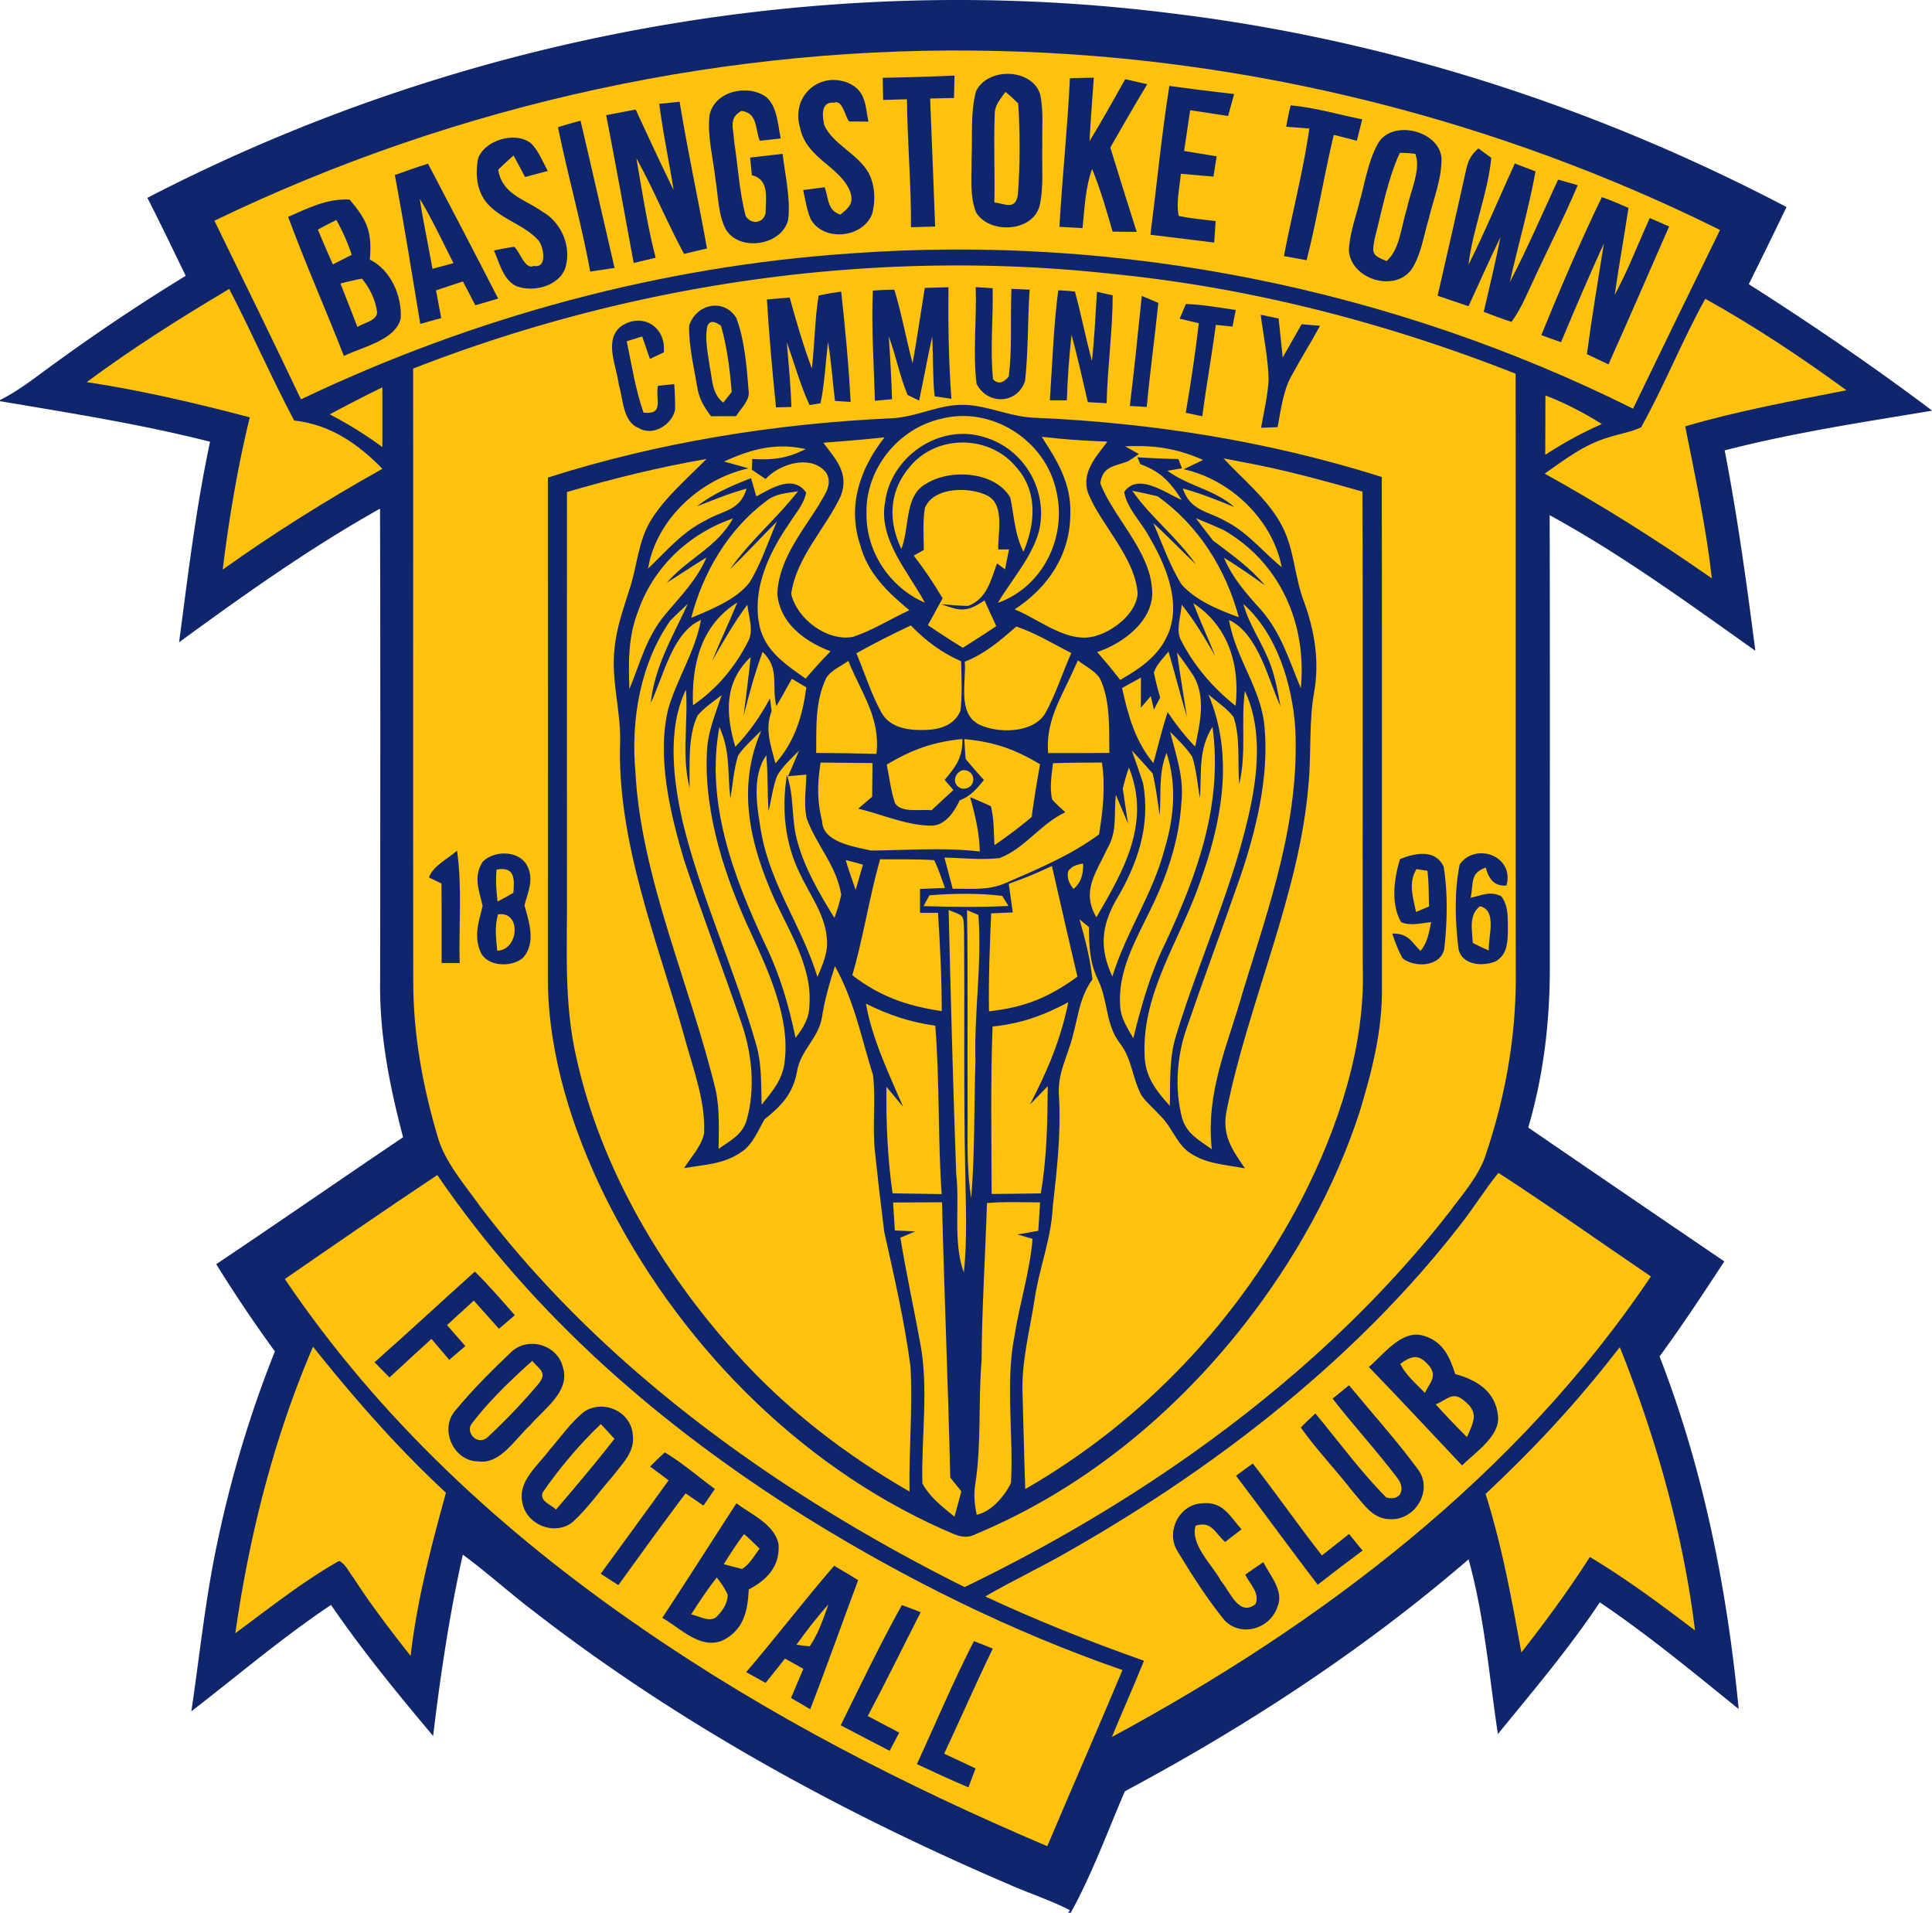
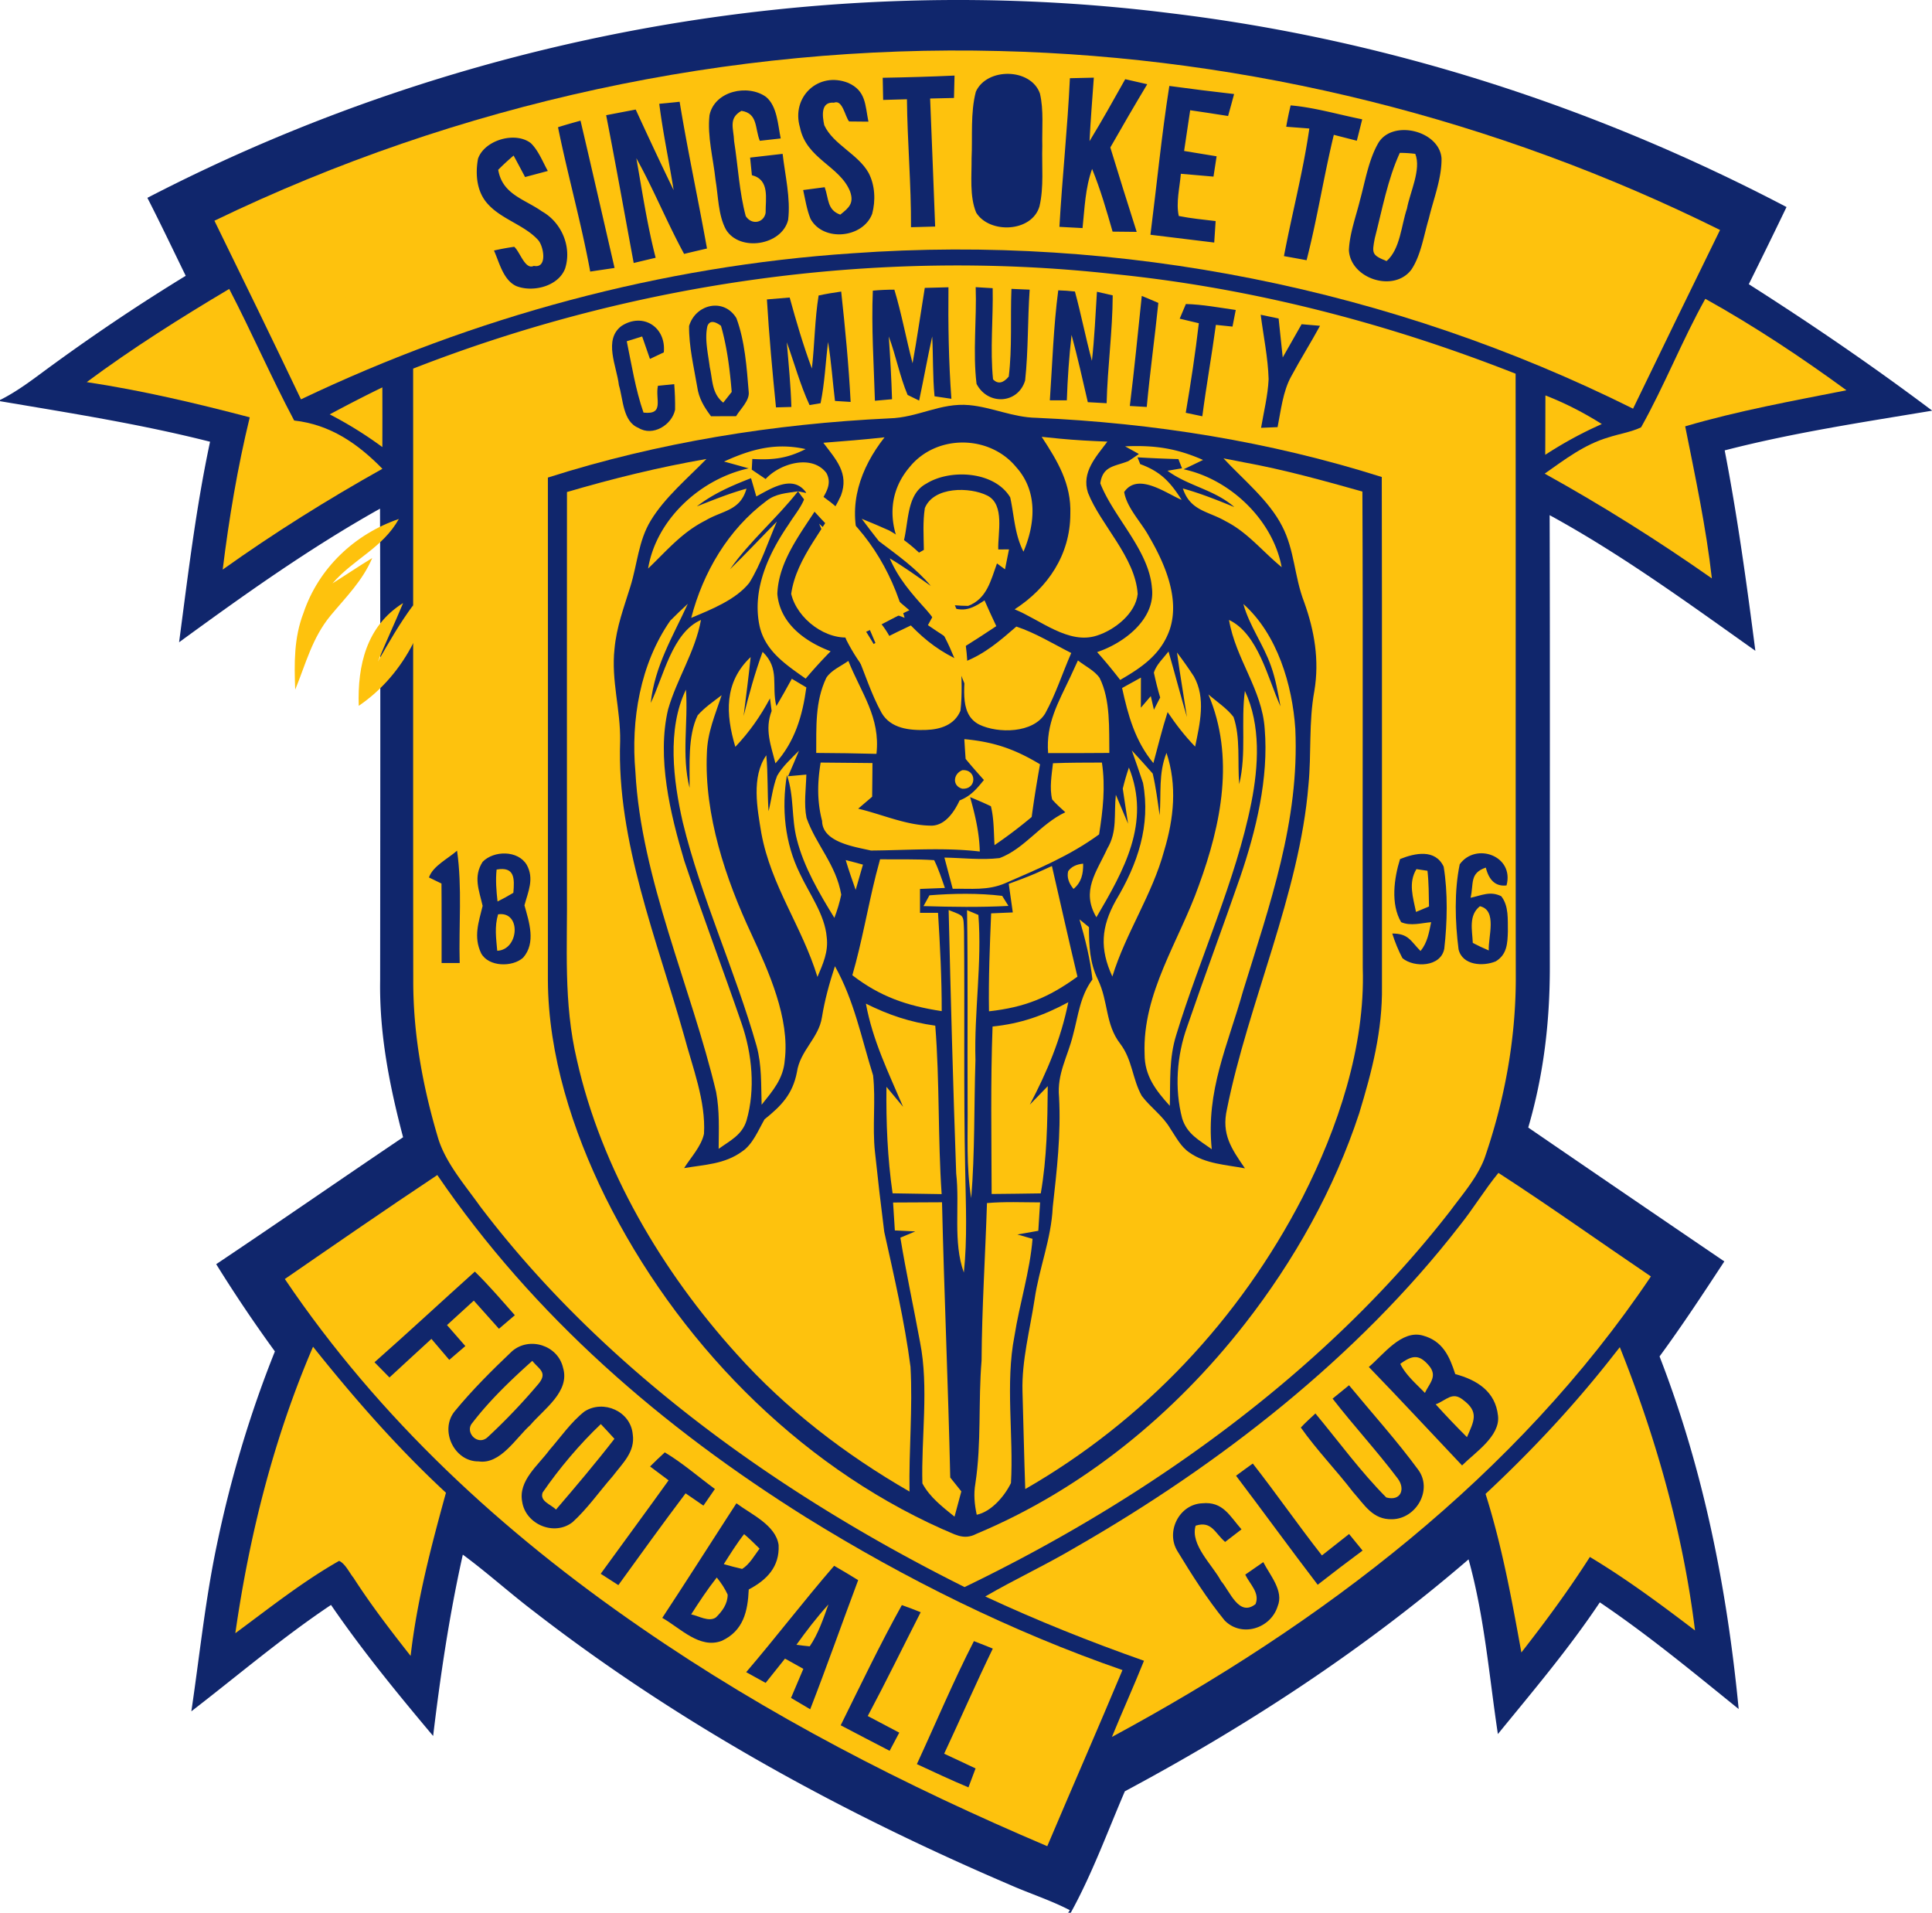
<svg xmlns="http://www.w3.org/2000/svg" viewBox="0 .19 315 311.81">
  <path fill="#10266c" d="M190.97 2.36c35.08 4.23 69.04 15.19 100.31 31.58-2.02 4.21-4.08 8.4-6.15 12.58 10.21 6.5 20.2 13.32 29.87 20.59v.03c-11.34 1.89-22.66 3.59-33.8 6.47 2.09 10.83 3.59 21.73 5 32.67-10.96-7.77-21.73-15.65-33.54-22.11.07 24.61.02 49.22.03 73.83-.01 8.9-1.02 17.44-3.52 26a9997.91 9997.91 0 0 0 31.97 21.82c-3.43 5.23-6.86 10.45-10.56 15.49 7.17 18.48 11 37.8 12.9 57.48-7.41-5.99-14.73-12.05-22.64-17.39-5.09 7.61-10.81 14.35-16.62 21.47-1.44-9.56-2.18-19.11-4.78-28.48-17.17 14.79-36.09 27.14-56.04 37.81-2.84 6.61-5.35 13.51-8.82 19.8h-.43l.28-.42c-3.16-1.64-6.6-2.73-9.85-4.17-27.41-11.74-53.89-26.21-77.5-44.51-3.95-3-7.63-6.34-11.62-9.28-2.19 9.81-3.64 19.58-4.84 29.56-5.85-6.96-11.52-13.88-16.65-21.36-7.96 5.32-15.2 11.51-22.77 17.34 1.35-9.1 2.26-18.13 4.16-27.15 2.23-10.74 5.38-21.33 9.46-31.52a230.85 230.85 0 0 1-9.57-14.22c10.21-6.83 20.29-13.83 30.47-20.69-2.22-8.44-3.88-16.81-3.74-25.58.02-25.63.06-51.26-.02-76.89-11.48 6.43-22.14 14.03-32.76 21.78 1.45-10.94 2.74-21.88 5.05-32.69C22.94 69.33 11.57 67.55 0 65.59v-.19c3.14-1.57 5.78-3.7 8.61-5.75 7.03-5.12 14.24-9.96 21.67-14.5-2.07-4.24-4.1-8.51-6.25-12.71C75.05 6.01 133.91-4.83 190.97 2.36Z" />
  <path fill="#fec20d" d="M163 8.51c40.68.99 81 11.09 117.44 29.17-4.76 9.7-9.48 19.41-14.18 29.13-39.25-19.55-83.51-28.48-127.27-25.33-31.21 2.08-61.71 10.36-89.92 23.81-4.64-9.74-9.37-19.44-14.11-29.12C74.63 17.02 118.95 7.38 163 8.51Z" />
  <path fill="#10266c" d="M169.55 15.42c.65 2.74.32 5.77.39 8.58-.1 3.22.28 6.68-.46 9.83-1.24 4.25-8.16 4.51-10.32 1.02-1.1-2.65-.72-6.03-.75-8.85.17-3.56-.21-7.42.7-10.87 1.79-3.96 8.96-3.87 10.44.29Zm-31.26-1.72c2.91 1.3 2.75 3.57 3.3 6.32l-3.15-.03c-.67-.81-1.07-3.63-2.47-3.06-2.22-.2-1.89 2.24-1.58 3.67 1.44 3.14 5.53 4.71 7.23 7.78 1.05 2 1.16 4.51.58 6.67-1.5 3.97-7.97 4.61-10.05.82-.6-1.48-.86-3.14-1.2-4.7 1.17-.15 2.34-.31 3.51-.46.68 1.87.37 3.7 2.54 4.47 1.42-1.13 2.27-1.84 1.6-3.78-1.66-4.16-7.13-5.29-8.17-10.43-1.47-4.97 3-9.19 7.86-7.27Zm5.63-.83c3.9-.07 7.81-.18 11.71-.36l-.09 3.65-3.89.09c.27 6.96.57 13.92.82 20.87-1.31.04-2.62.08-3.94.11.04-6.97-.59-13.9-.66-20.86-1.3.04-2.59.07-3.88.11-.03-1.2-.05-2.41-.07-3.61Zm30.52.07 3.9-.09c-.25 3.44-.52 6.89-.7 10.35 2.03-3.32 3.91-6.71 5.82-10.1 1.2.28 2.39.55 3.59.82-2.05 3.41-4.05 6.85-6.02 10.31 1.41 4.59 2.83 9.19 4.3 13.76-1.31-.01-2.62-.02-3.93-.04-.99-3.45-1.98-6.89-3.34-10.22-1.13 3.15-1.21 6.36-1.56 9.64-1.26-.07-2.51-.13-3.77-.2.46-8.09 1.33-16.13 1.71-24.23Zm-49.55 3.04c1.84 1.52 1.94 4.6 2.4 6.78-1.14.13-2.27.26-3.41.38-.82-2.03-.29-4.47-2.99-4.88-2.19 1.21-1.26 2.92-1.2 4.94.64 4.05.84 8.27 1.9 12.23 1.02 1.54 2.98 1.04 3.24-.55-.02-2.35.7-5.39-2.24-6.13-.1-.96-.2-1.92-.29-2.87 1.77-.2 3.53-.4 5.3-.61.4 3.5 1.33 7.26.9 10.77-1.04 4.18-7.92 5.24-10.14 1.57-1.28-2.35-1.25-5.5-1.7-8.11-.36-3.44-1.37-7.1-.98-10.54.83-3.94 6.22-5.11 9.21-2.98Zm65.76-1.78c3.51.48 7.03.92 10.56 1.32-.32 1.2-.64 2.39-.98 3.58-2.06-.33-4.12-.64-6.18-.94-.32 2.22-.66 4.43-.99 6.64l5.3.87-.51 3.31c-1.77-.15-3.55-.31-5.32-.46-.18 2.19-.82 4.71-.34 6.88 1.98.4 4.01.59 6.01.83-.08 1.16-.15 2.33-.23 3.5-3.47-.43-6.94-.84-10.4-1.27 1.03-8.09 1.81-16.2 3.08-24.26Z" />
-   <path fill="#fec20d" d="M163.93 15.17c.73.59 1.42 1.22 2.08 1.88.31 4.66.32 10.27-.06 14.92-.42 2.54-2.11 1.41-3.82 1.22.09-4.74-.13-9.49.05-14.23-.06-1.62.89-2.55 1.75-3.79Z" />
  <path fill="#10266c" d="m107.49 17.11 3.32-.33c1.31 8 3.03 15.93 4.46 23.92-1.24.29-2.49.58-3.73.88-2.79-5.12-4.96-10.51-7.79-15.6.96 5.41 1.78 10.93 3.15 16.23-1.2.28-2.39.57-3.58.85-1.49-8.03-2.92-16.07-4.49-24.09 1.61-.31 3.22-.62 4.82-.92 2.02 4.39 4.07 8.78 6.18 13.13-.74-4.7-1.75-9.34-2.34-14.07Zm102.94.26c3.93.34 7.8 1.5 11.67 2.27-.29 1.16-.58 2.33-.88 3.49l-3.75-.96c-1.64 6.78-2.7 13.67-4.44 20.44a476.5 476.5 0 0 0-3.69-.67c1.32-6.96 3.13-13.78 4.14-20.8-1.26-.1-2.52-.19-3.77-.29.2-1.17.44-2.33.72-3.48ZM94.65 19.86c1.88 7.99 3.7 16.01 5.55 24.01-1.32.2-2.64.39-3.97.59-1.45-7.91-3.65-15.66-5.25-23.53 1.22-.39 2.45-.73 3.67-1.07Zm140.38 6.12c.06 3.28-1.32 6.68-2.07 9.85-.82 2.7-1.26 5.92-2.83 8.29-2.82 3.82-9.93 1.54-10.2-3.13.11-2.74 1.16-5.52 1.81-8.18.83-3.01 1.38-6.45 2.92-9.19 2.22-4.03 10-2.2 10.37 2.36ZM86.54 23.52c1.25 1.2 1.94 3.04 2.78 4.54-1.23.33-2.47.66-3.71.99-.62-1.17-1.24-2.34-1.87-3.5-.87.74-1.71 1.51-2.51 2.32.69 4.03 4.24 4.74 7.15 6.79 3.2 1.8 4.88 5.8 3.76 9.3-1.11 2.94-5.31 3.93-7.97 2.86-2.12-.98-2.75-3.83-3.63-5.79 1.09-.25 2.19-.45 3.3-.61.95.82 1.78 3.82 3.19 3.11 2.28.47 1.62-3.22.7-4.22-2.19-2.42-5.97-3.38-8.18-5.85-1.83-1.97-2.08-4.87-1.61-7.4 1.06-3.05 6.08-4.49 8.6-2.54Z" />
  <path fill="#fec20d" d="M228.23 25.11c.83 0 1.67.05 2.52.16 1.02 2.54-.88 6.29-1.35 8.91-.93 2.71-1.09 6.63-3.33 8.57-2.42-.99-2.39-1.24-1.92-3.72 1.2-4.63 2.08-9.56 4.08-13.92Z" />
-   <path fill="#10266c" d="m241.04 24.38 2.11 1.55c-.59 5.89-3.03 11.56-3.72 17.42 2.7-5.4 5.03-11.01 7.55-16.51 1.13.43 2.25.86 3.38 1.29-1.11 6.1-2.85 12.03-4.2 18.07 2.86-5.46 5.28-11.14 7.88-16.73 1.07.31 2.13.61 3.2.91-2.34 5.51-5.08 10.82-7.57 16.26-.98 2.11-1.84 4.13-3.23 6.02-1.53-.49-3.03-1.05-4.53-1.63.94-4.04 1.92-8.09 2.73-12.17-1.81 3.71-3.48 7.5-5.21 11.25-1.68-.56-3.36-1.14-5.04-1.71 1.57-6.8 3.11-13.59 4.62-20.4.33-1.58.8-2.56 2.03-3.62Zm-171.25 2.5c3.83 7.31 7.67 14.63 11.43 21.98-1.24.37-2.48.74-3.72 1.1-.67-1.29-1.34-2.59-2.02-3.89-1.46.48-2.93.97-4.39 1.45.29 1.51.57 3.01.85 4.52-1.14.32-2.28.63-3.42.95-1.34-8.1-2.63-16.2-4.14-24.27 1.8-.64 3.58-1.29 5.41-1.84Zm191.38 5.45c1.48.48 2.91 1.15 4.34 1.75-.7 4.74-1.58 9.45-2.24 14.19 2.19-4.09 3.8-8.31 5.71-12.54 1.05.46 2.11.92 3.16 1.38-3.3 7.49-6.53 15.02-9.89 22.48-1.18-.56-2.35-1.12-3.52-1.67.81-6.03 1.82-12.03 2.77-18.04-2.42 5.32-4.72 10.71-6.99 16.1-1.07-.39-2.14-.77-3.21-1.16 3.09-7.55 6.31-15.15 9.87-22.49ZM57 32.72c2.86 3.38 3.69 5.21 3.3 9.78 3.42 1.71 5.23 5.9 5.04 9.55-.77 3.61-6.38 4.72-9.27 6.17-2.96-7.58-6.27-15.04-9.09-22.68 3.3-1.44 6.29-2.99 10.02-2.82Z" />
  <path fill="#fec20d" d="M68.44 32.6c2.07 3.41 3.66 6.91 5.5 10.48-1.14.31-2.28.62-3.43.93-.67-3.8-1.48-7.59-2.07-11.41Zm-13.6 3.45a33.04 33.04 0 0 1 2.51 5.68c-1.02.52-2.05 1.04-3.08 1.56-.83-1.89-1.66-3.76-2.44-5.67.99-.55 2-1.06 3.01-1.57Zm126.33 8.77c22.66 2.24 44.78 7.95 65.94 16.29.04 32.96-.01 65.93.03 98.89-.05 9.89-1.87 19.68-5.1 29.02-1.17 3.1-3.57 5.85-5.53 8.5-20.47 26.38-49.34 46.97-79.24 61.39-29.81-14.86-58.77-35.37-79.03-62.12-2.46-3.46-5.7-7.16-6.87-11.27-2.47-8.32-4.01-16.82-3.99-25.52-.04-33.23 0-66.48-.02-99.72 35.92-14.03 75.45-19.65 113.81-15.46Zm-122.16.79c1.29 1.56 2.19 3.43 2.47 5.44.04 1.42-2.22 1.77-3.2 2.45-.91-2.37-1.84-4.73-2.77-7.09 1.16-.31 2.32-.57 3.5-.8Z" />
  <path fill="#10266c" d="M142.31 47.57c1.16-.11 2.33-.16 3.51-.16 1.19 3.94 1.92 8.02 2.97 12 .74-4.08 1.32-8.19 1.99-12.29 1.29-.03 2.57-.07 3.86-.1-.06 6.07.03 12.12.48 18.18l-2.75-.41c-.31-3.23-.21-6.5-.38-9.75-.77 3.47-1.39 6.97-2.13 10.45l-1.88-.92c-1.29-3.05-1.9-6.41-3.07-9.53.23 3.41.43 6.81.53 10.23l-2.79.25c-.18-5.97-.59-11.99-.34-17.95Zm16.77-.57c.92.06 1.84.12 2.77.17.1 4.94-.44 9.96.06 14.87.79.79 1.64.64 2.56-.46.58-4.71.24-9.56.44-14.3.99.04 1.98.08 2.97.13-.34 4.92-.21 9.92-.74 14.81-1.16 3.83-6.08 4.1-7.92.55-.63-5.17.04-10.54-.14-15.77Zm13.46.52c.91.02 1.81.09 2.72.19 1.02 3.74 1.75 7.56 2.77 11.3.42-3.74.58-7.5.82-11.26l2.57.59c-.02 5.86-.85 11.71-.99 17.58-1.02-.05-2.05-.11-3.07-.17-.84-3.67-1.67-7.34-2.65-10.97-.4 3.55-.65 7.1-.77 10.67h-2.77c.41-5.97.59-12 1.37-17.93Z" />
  <path fill="#fec20d" d="M37.37 47.29c3.68 7.08 6.85 14.41 10.59 21.45 5.88.66 10.36 3.75 14.39 7.87-9.01 5.04-17.63 10.44-26.04 16.43 1.03-8.35 2.42-16.65 4.41-24.82-8.76-2.3-17.62-4.39-26.58-5.74 7.42-5.51 15.29-10.47 23.23-15.19Z" />
  <path fill="#10266c" d="M133.47 48.36c1.21-.26 2.44-.47 3.68-.64.65 5.98 1.23 11.98 1.54 17.99l-2.55-.16c-.4-3.21-.59-6.42-1.14-9.61-.39 3.32-.54 6.71-1.21 9.98l-1.8.3c-1.52-3.27-2.47-6.83-3.71-10.23.3 3.52.64 7.02.75 10.54-.84.02-1.68.05-2.51.07-.59-5.86-1.13-11.73-1.48-17.6 1.24-.11 2.47-.21 3.71-.31 1.07 3.9 2.21 7.79 3.62 11.58.46-3.95.46-7.98 1.1-11.91Zm52.69.07c.91.37 1.8.75 2.7 1.14-.58 5.66-1.37 11.3-1.89 16.96l-2.76-.16c.74-5.97 1.32-11.96 1.95-17.94Z" />
  <path fill="#fec20d" d="M278.04 48.9c7.96 4.43 15.65 9.53 23.01 14.91-8.83 1.75-17.65 3.34-26.29 5.88 1.64 8.22 3.41 16.47 4.35 24.79-8.86-6.21-17.79-11.83-27.26-17.08 3.28-2.3 6.47-4.76 10.37-5.9 1.75-.58 3.69-.86 5.35-1.65 3.81-6.8 6.68-14.15 10.47-20.95Z" />
  <path fill="#10266c" d="M120.07 52.06c1.38 3.74 1.68 8.03 2 11.98.19 1.44-1.36 2.82-2.06 4-1.37-.01-2.73 0-4.08.01-1.14-1.52-1.99-2.91-2.26-4.83-.55-3.24-1.36-6.59-1.32-9.89 1.08-3.6 5.7-4.63 7.72-1.27Zm73.28-2.31c2.72.07 5.44.59 8.13.97l-.53 2.71c-.9-.09-1.81-.19-2.71-.28-.67 4.98-1.56 9.92-2.21 14.9l-2.7-.57c.82-4.85 1.57-9.71 2.13-14.6-1.04-.25-2.08-.49-3.12-.74l1.01-2.39Zm12.2 1.75c.97.2 1.94.41 2.92.61.22 2.12.44 4.24.67 6.35 1.03-1.8 2.06-3.6 3.08-5.42 1 .09 2 .17 3 .26-1.51 2.78-3.2 5.46-4.7 8.25-1.35 2.43-1.68 5.57-2.22 8.27-.9.04-1.79.08-2.69.11.44-2.62 1.11-5.27 1.23-7.93-.1-3.51-.85-7.02-1.29-10.5Zm-104.22 1.83c3.48-2.27 7.31.17 6.9 4.3l-2.26 1.07c-.42-1.22-.85-2.44-1.27-3.66l-2.51.78c.8 3.88 1.43 7.89 2.73 11.63 3.47.39 1.88-2.17 2.35-4.37l2.66-.27c.11 1.39.16 2.78.14 4.17-.51 2.49-3.65 4.42-5.98 2.96-2.55-1.02-2.48-4.68-3.18-6.95-.35-3.07-2.57-7.41.42-9.66Z" />
  <path fill="#fec20d" d="M115.34 53.34c.34-.87 1.08-.88 2.21-.04 1 3.48 1.45 7.18 1.75 10.78l-1.38 1.75c-1.88-1.52-1.71-3.62-2.2-5.81-.26-2.12-.87-4.57-.38-6.68Zm-53 10c.01 3.24.01 6.49 0 9.73a64.266 64.266 0 0 0-8.58-5.33c2.83-1.52 5.69-3 8.58-4.4Zm189.63 1.31c3.26 1.27 6.24 2.81 9.2 4.67-3.25 1.43-6.25 3.08-9.23 5.01.02-3.23.02-6.45.03-9.68Z" />
  <path fill="#10266c" d="M158.03 66.23c3.74.35 7.14 2.01 10.96 2.07 19.13.85 38.03 3.86 56.3 9.65.06 27.68.01 55.37.03 83.05.1 7.17-1.64 13.88-3.71 20.67-4.07 12.39-10.63 24.06-18.64 34.32-11.53 14.77-26.41 26.97-43.77 34.24-2.16 1.13-3.61-.01-5.62-.8-23.85-10.68-43.35-30.86-54.9-54.13-5.33-10.83-9.29-23.15-9.35-35.3.02-27.32.01-54.64 0-81.96 17.96-5.73 36.85-8.76 55.67-9.65 4.7-.12 8.34-2.59 13.03-2.16Z" />
-   <path fill="#fec20d" d="M153.45 68.46c8.12-2.12 16.87 3.4 18.72 11.53 1.9 7.57-2.01 15.82-9.48 18.48 2.2-3.71 5.57-7.46 6.7-11.65 1.59-6.57-2.35-13.43-8.84-15.35-7.31-2.35-15.31 3.11-16.25 10.61-1.12 6.03 3.82 11.36 6.5 16.36-5.69-2.47-9.57-8.24-9.52-14.45-.23-7.24 5.13-13.96 12.17-15.53Z" />
  <path fill="#fec20d" d="M144.22 71.48c-3.95 5.02-6.08 11.07-4.02 17.39 1.24 4.74 4.44 7.78 8.07 10.8-3.08 1.41-6.04 3.32-9.26 4.36-4.24.71-9.06-2.95-10.01-7.03.84-6.02 5.78-10.9 8.11-16.02 1.37-3.66-.85-5.91-2.87-8.61 3.33-.26 6.66-.52 9.98-.89Zm25.62-.08 2.96.3c2.58.25 5.17.38 7.75.48-1.83 2.46-4.26 5-3.16 8.34 2.02 5.18 7.73 10.5 8.1 16.5-.32 3.17-3.75 5.86-6.61 6.77-4.63 1.55-9.27-2.57-13.45-4.27 5.43-3.51 9.06-8.91 9.08-15.52.18-4.92-2.08-8.65-4.67-12.6Z" />
  <path fill="#fec20d" d="M131.35 73.4c-3.01 1.52-5.29 1.8-8.69 1.61l-.09 1.74c.75.51 1.51 1.02 2.26 1.53 2.29-2.52 7.53-4.11 9.91-.98 1.06 1.95-.32 3.51-1.22 5.19-2.78 4.44-6.59 9.05-6.78 14.53.43 4.81 4.5 7.76 8.69 9.34a78.228 78.228 0 0 0-4.07 4.46c-3.27-2.32-6.71-4.55-7.56-8.79-1.16-5.89 1.56-11.67 4.82-16.41.97-1.58 2.5-3.28 2.81-5.14-2.14-3.01-5.71-.65-8.12.64-.28-1-.57-1.99-.86-2.98-3.14 1.22-6.15 2.52-8.83 4.6 2.67-1.05 5.32-2.13 8.09-2.89-1.03 3.64-3.87 3.52-6.69 5.19-3.85 1.94-6.29 4.91-9.35 7.83 1.32-8.05 8.61-14.65 16.4-16.33-1.34-.37-2.68-.75-4.02-1.11 4.4-2.01 8.41-3.12 13.3-2.03Zm34.35 2.96c3.51 3.91 3.12 9.19 1.17 13.76-1.45-2.84-1.5-5.82-2.16-8.85-2.56-4.27-9.78-4.68-13.69-2.23-3.59 1.91-2.69 7.17-4.06 10.62-2.19-4.59-2-9.39 1.34-13.32 4.35-5.38 13.03-5.32 17.4.02Zm17.74-3.41c4.77-.21 8.35.3 12.71 2.22-1.06.51-2.11 1.02-3.17 1.52 7.58 1.62 14.55 8.24 15.99 15.96-3.22-2.65-5.54-5.66-9.11-7.48-2.89-1.68-5.79-1.67-7-5.35 2.88.8 5.63 1.9 8.39 3.03-3.27-2.86-7.48-3.41-10.9-5.92l2.37-.4c-.2-.5-.39-1-.59-1.5-2.22-.06-4.45-.15-6.67-.29l.45 1.11c3.33 1.22 4.89 2.91 6.75 5.83-2.54-1.07-7.14-4.54-9.37-1.28.45 2.62 2.79 4.92 4.05 7.24 2.55 4.36 5.07 10.1 3.38 15.17-1.41 4.05-4.54 6.17-8.08 8.22-1.2-1.56-2.45-3.07-3.76-4.54 4.35-1.44 9.59-5.38 8.93-10.52-.5-6.12-6.27-11.48-8.41-16.99.4-2.87 2.35-2.73 4.57-3.62a47.1 47.1 0 0 0 1.72-1.16l-2.25-1.25Z" />
  <path fill="#fec20d" d="M115.18 75.01c-3.06 3.15-6.82 6.29-9.09 10.06-2 3.29-2.16 7.03-3.31 10.73-1.05 3.4-2.27 6.6-2.59 10.18-.56 5.19 1 9.83.92 15.02-.58 16.31 6.05 32.47 10.43 48.03 1.36 5.12 3.56 10.66 3.24 15.99-.43 2.04-2.16 3.86-3.24 5.59 3.35-.57 6.6-.63 9.44-2.7 1.74-1.15 2.65-3.47 3.67-5.25 2.74-2.2 4.58-4.09 5.28-7.68.5-3.52 3.56-5.56 4.08-8.95.46-2.86 1.22-5.58 2.12-8.33 3.16 5.63 4.31 11.71 6.22 17.79.46 4.13-.15 8.35.31 12.51.46 4.34.96 8.68 1.51 13 1.61 7.28 3.32 14.6 4.28 22 .38 6.75-.28 13.57-.16 20.34-10.48-6.04-20.08-13.39-28.18-22.42-12.16-13.43-22.05-30.15-26.05-47.93-2.23-9.43-1.53-18.42-1.62-27.99 0-21.53-.02-43.07 0-64.6 7.52-2.21 15.02-4.05 22.74-5.39Zm84.3-.1c1.11.21 2.23.43 3.34.65 6.54 1.19 12.91 2.96 19.31 4.76.12 25.89-.01 51.79.06 77.68.41 12.82-4.06 26.07-9.82 37.39-10.25 19.84-25.83 36.4-45.21 47.54-.19-5.31-.29-10.62-.45-15.94-.14-4.96 1.22-10.06 1.97-14.97.75-5.15 2.72-9.84 2.96-15.03.67-6 1.36-11.92 1.03-17.98-.36-3.76 1.41-6.56 2.27-10.06.87-3.2 1.13-6.32 3.17-9.09-.35-3.35-1.17-6.58-2.11-9.8.52.42 1.04.84 1.55 1.27 0 3.01.11 5.79 1.46 8.55 1.74 3.64 1.17 7.27 3.63 10.45 2 2.63 1.97 5.75 3.52 8.51 1.46 1.93 3.39 3.19 4.64 5.31.93 1.38 1.72 2.99 3.14 3.93 2.63 1.86 5.97 1.98 9.04 2.57-2.2-3.21-3.86-5.55-2.93-9.67 3.45-17.2 11.86-35.2 13.28-52.78.51-5.14.02-10.26.97-15.39.83-4.98.02-9.8-1.68-14.5-1.61-4.19-1.54-8.43-3.57-12.33-2.13-4.2-6.37-7.62-9.57-11.07Zm-38.52 6.06c2.93 1.46 1.7 6.2 1.8 8.79l1.75-.01c-.22 1.08-.44 2.16-.65 3.25-.44-.32-.88-.64-1.31-.96-1 2.75-1.64 5.76-4.7 6.92-1.46 0-2.93-.18-4.39-.28 3.11 1.13 4.14 1.37 7.06-.62.62 1.41 1.26 2.81 1.92 4.2-1.8 1.21-3.63 2.38-5.46 3.53-1.93-1.19-3.83-2.41-5.69-3.69.81-1.46 1.6-2.92 2.4-4.38-1.44-2.42-2.98-4.73-4.71-6.96l1.65-.93c-.03-2.24-.19-4.58.16-6.81 1.43-3.53 7.32-3.48 10.17-2.05Z" />
-   <path fill="#fec20d" d="M130.11 80.28c-3.49 4.45-7.82 8.06-11.09 12.71 2.61-2.52 5.07-5.19 7.64-7.77-1.44 3.29-2.58 6.92-4.5 9.99-2.21 2.77-6.26 4.36-9.46 5.7 1.94-7.44 6.02-14.39 12.23-19.04 1.55-1.24 3.29-1.28 5.18-1.59Zm54.49-.09c1.39.27 2.77.57 4.14.9 6.68 4.76 11.12 11.86 13.24 19.72-3.22-1.18-7.06-2.72-9.37-5.39-1.9-3.09-3.12-6.64-4.57-9.95 2.39 2.17 4.61 4.5 6.94 6.72-3.05-4.4-7.31-7.63-10.38-12Zm-65.08 4.51c-2.65 4.75-7.35 6.5-10.82 10.5 2.17-1.36 4.29-2.8 6.48-4.13-1.57 3.69-4.26 6.34-6.77 9.35-3.04 3.68-4.03 7.82-5.79 12.11-.16-4.3-.22-8.42 1.35-12.51 2.46-7.29 8.31-12.84 15.55-15.32Zm75.47-.03c1.51.61 3.01 1.25 4.49 1.91 9.28 5.33 13.62 15.32 12.61 25.81-1.93-4.62-3.19-9.05-6.58-12.89-2.36-2.6-4.56-5.1-5.95-8.38 2.31 1.38 4.5 2.95 6.7 4.5-2.45-2.92-5.47-5.03-8.48-7.31-.95-1.2-1.88-2.41-2.79-3.64Zm-73.14 14.09c.2 1.98 1.13 4.32.06 6.1-2.1 4.13-5.09 7.69-8.93 10.3-.22-6.61 1.27-13.02 7.23-16.75-1.32 3.2-2.8 6.34-4.12 9.55 1.8-3.15 3.59-6.28 5.76-9.2Zm72.7-.25c5.75 3.75 7.65 10.14 6.9 16.74-3.71-2.95-6.81-6.56-8.95-10.8-.81-1.61.08-4.02.17-5.69 2.1 2.6 3.76 5.46 5.45 8.33-1.15-2.88-2.45-5.69-3.57-8.58Z" />
+   <path fill="#fec20d" d="M130.11 80.28c-3.49 4.45-7.82 8.06-11.09 12.71 2.61-2.52 5.07-5.19 7.64-7.77-1.44 3.29-2.58 6.92-4.5 9.99-2.21 2.77-6.26 4.36-9.46 5.7 1.94-7.44 6.02-14.39 12.23-19.04 1.55-1.24 3.29-1.28 5.18-1.59Zc1.39.27 2.77.57 4.14.9 6.68 4.76 11.12 11.86 13.24 19.72-3.22-1.18-7.06-2.72-9.37-5.39-1.9-3.09-3.12-6.64-4.57-9.95 2.39 2.17 4.61 4.5 6.94 6.72-3.05-4.4-7.31-7.63-10.38-12Zm-65.08 4.51c-2.65 4.75-7.35 6.5-10.82 10.5 2.17-1.36 4.29-2.8 6.48-4.13-1.57 3.69-4.26 6.34-6.77 9.35-3.04 3.68-4.03 7.82-5.79 12.11-.16-4.3-.22-8.42 1.35-12.51 2.46-7.29 8.31-12.84 15.55-15.32Zm75.47-.03c1.51.61 3.01 1.25 4.49 1.91 9.28 5.33 13.62 15.32 12.61 25.81-1.93-4.62-3.19-9.05-6.58-12.89-2.36-2.6-4.56-5.1-5.95-8.38 2.31 1.38 4.5 2.95 6.7 4.5-2.45-2.92-5.47-5.03-8.48-7.31-.95-1.2-1.88-2.41-2.79-3.64Zm-73.14 14.09c.2 1.98 1.13 4.32.06 6.1-2.1 4.13-5.09 7.69-8.93 10.3-.22-6.61 1.27-13.02 7.23-16.75-1.32 3.2-2.8 6.34-4.12 9.55 1.8-3.15 3.59-6.28 5.76-9.2Zm72.7-.25c5.75 3.75 7.65 10.14 6.9 16.74-3.71-2.95-6.81-6.56-8.95-10.8-.81-1.61.08-4.02.17-5.69 2.1 2.6 3.76 5.46 5.45 8.33-1.15-2.88-2.45-5.69-3.57-8.58Z" />
  <path fill="#fec20d" d="M202.72 98.65c5.53 4.91 7.99 13.18 8.47 20.34.7 15.08-4.18 28.66-8.52 42.76-2.49 8.86-6.09 16.27-5.1 25.78-2.03-1.46-4.04-2.46-4.83-5.04-1.27-4.85-.87-10.23.82-14.94 2.8-8.16 5.83-16.25 8.65-24.4 2.58-7.56 4.66-16.13 3.99-24.15-.43-6.44-4.71-11.31-5.82-17.75 4.76 2.24 6.36 9.62 8.39 14.08-.4-2.17-.79-4.47-1.54-6.55-1.23-3.54-3.5-6.49-4.51-10.13Zm-90.58-.03c-2.45 5.37-5.39 10.12-6.04 16.16 2.09-4.27 3.48-11.47 8.19-13.53-.96 5.22-3.92 9.57-5.36 14.57-1.87 7.88.36 17.08 2.64 24.7 2.97 8.9 6.31 17.68 9.36 26.56 1.7 4.94 2.25 10.7.79 15.76-.72 2.37-2.67 3.28-4.55 4.63.02-3.16.17-6.14-.41-9.27-4.07-17.11-12.24-34.76-13.16-52.19-.76-8.43.77-17.57 5.68-24.64.93-.94 1.89-1.86 2.86-2.75Zm36.37 3.53c2.51 2.58 4.9 4.36 8.2 5.84.04 2.67.21 5.42-.12 8.07-.96 2.31-3.26 3.04-5.58 3.12-2.7.1-5.82-.21-7.3-2.83-1.68-3.05-2.73-6.47-4.08-9.67 2.91-1.62 5.87-3.12 8.88-4.53Zm17.2.18c3.11 1.03 6.02 2.83 8.95 4.31-1.43 3.26-2.53 6.72-4.24 9.84-1.97 3.27-7.69 3.3-10.74 1.84-3.64-1.83-2.12-6.93-2.38-10.26 3.31-1.3 5.77-3.44 8.41-5.73Zm-41.37 4.12c2.87 2.78 1.4 5.43 2.24 8.85.87-1.47 1.7-2.96 2.52-4.46l2.37 1.41c-.63 4.64-1.86 8.82-5.04 12.38-.74-2.94-1.78-5.52-.62-8.54-.08-.68-.17-1.37-.27-2.05-1.59 2.96-3.34 5.46-5.65 7.9-1.59-5.36-1.86-10.5 2.5-14.64-.33 3.21-.75 6.41-1.15 9.61.88-3.54 1.85-7.04 3.1-10.46Zm66.18-.05c1.03 3.55 1.95 7.13 3 10.68-.53-3.51-1.14-7.01-1.62-10.53.96 1.27 1.88 2.57 2.75 3.9 2 3.54.97 7.72.21 11.45-1.69-1.74-3.13-3.61-4.49-5.63-.89 2.74-1.56 5.54-2.32 8.32-2.98-3.61-4.12-7.77-5.1-12.24 1.03-.57 2.05-1.14 3.07-1.7 0 1.64-.01 3.27-.01 4.91l1.62-1.89.51 2.22c.34-.66.68-1.33 1.02-1.99-.4-1.35-.74-2.7-1.03-4.07.41-1.3 1.56-2.36 2.39-3.43Zm-52.2 1.53c2.09 5.24 5.25 9.18 4.58 15.15-3.27-.09-6.54-.13-9.82-.15.03-4.19-.21-8.35 1.64-12.24.77-1.23 2.43-1.92 3.6-2.76Zm37.43-.08c1.13.91 2.71 1.64 3.54 2.86 1.79 3.59 1.52 8.3 1.58 12.22-3.32.03-6.65.03-9.98.03-.39-4.8 1.67-8.27 3.62-12.42.41-.9.82-1.79 1.24-2.69Z" />
  <path fill="#fec20d" d="M111.84 112.61c.39 5.46-.75 10.61.59 16.02.05-3.7-.33-8.42 1.32-11.83 1.11-1.26 2.57-2.26 3.91-3.28-1.05 3.19-2.32 6.04-2.41 9.47-.44 10.04 3.06 20.5 7.28 29.5 2.81 6.09 6.26 13.73 5.42 20.54-.23 3.03-1.97 4.99-3.77 7.25-.11-3.28.05-6.39-.82-9.57-3.48-12.25-9.04-24.17-12.04-36.49-1.54-6.75-2.61-15.17.52-21.61Zm91.13.21c2.63 5.57 2.22 12.29 1.06 18.18-2.52 12.7-8.48 25.51-12.24 37.87-1.22 3.87-.95 7.6-1.06 11.59-2.26-2.49-4.12-4.88-4.11-8.44-.38-9.97 5.66-18.45 8.85-27.51 3.66-9.99 5.87-20.94 1.55-31.12 1.35 1.19 3 2.24 4.1 3.68 1.16 3.38.62 7.39.93 10.95 1.21-5.09.25-10.09.92-15.2Z" />
-   <path fill="#fec20d" d="M197.69 118.67c1.72 12.59-2.48 24.09-7.71 35.3-2.43 4.95-3.9 10.14-5.2 15.48-1-1.77-2.09-3.3-2.15-5.42-.36-5.35 2.31-10.17 4.58-14.81 2.9-5.74 5.03-11.76 5.41-18.23.46-4.13-.88-7.58-1.83-11.5 1.24 1.28 2.64 2.56 3.6 4.08.7 2.14.82 4.48 1.26 6.69.28-4.15-.31-7.89 2.04-11.59Zm-80.39.01.39 1.02c1.38 3.58.91 6.88 1.4 10.68.39-2.32.54-4.77 1.25-7.01 1.01-1.53 2.53-2.79 3.79-4.1-4.08 9.32-1.84 18.62 2.13 27.48 2.46 5.37 6.18 11.14 5.71 17.26 0 2.18-1 3.71-2.26 5.37-1.1-5.32-2.55-10.31-4.94-15.21-5.15-10.99-9.79-23.16-7.47-35.49Zm39.61 1.98c.05 3.07-1.05 4.46-2.89 6.67.48.55.95 1.1 1.43 1.65-1.2 1.08-2.39 2.18-3.56 3.3-1.75-.23-4.89.52-5.97-1.16-.67-2.02-.91-4.2-1.34-6.29 4.08-2.44 7.56-3.7 12.33-4.17Z" />
  <path fill="#fec20d" d="M157.23 120.68c4.83.45 8.22 1.62 12.34 4.1-.51 2.86-.98 5.71-1.36 8.59a75.287 75.287 0 0 1-6.06 4.59c-.13-2.09-.08-4.3-.59-6.34-1.11-.53-2.24-1.02-3.39-1.48.83 2.94 1.5 5.79 1.58 8.86-5.99-.69-11.78-.2-17.75-.16-2.62-.61-7.92-1.33-7.96-4.82-.84-3.21-.77-6.27-.24-9.52 2.82.03 5.63.05 8.45.08-.01 1.83-.03 3.66-.05 5.49l-2.28 1.95c3.92.92 8.05 2.81 12.1 2.76 2.18-.13 3.6-2.32 4.44-4.11 1.81-.71 2.78-1.87 3.96-3.33-1.01-1.13-2.02-2.26-2.98-3.44-.08-1.07-.15-2.15-.21-3.22Z" />
  <path fill="#fec20d" d="M130.27 122.56c-.58 1.4-1.17 2.79-1.78 4.17.99-.08 1.98-.17 2.98-.27-.06 2.31-.43 4.8.03 7.07 1.56 4.4 4.83 7.61 5.66 12.51-.27 1.28-.65 2.54-1.12 3.78-2.43-3.95-4.98-8.28-6.12-12.8-.92-3.52-.41-7.04-1.62-10.48-.89 5.47-.35 11.06 2.11 16.05 1.54 3.3 4.08 6.7 4.38 10.37.3 2.4-.61 4.35-1.51 6.49-2.55-8.31-7.56-14.81-9.15-23.45-.66-3.98-1.66-9.15.81-12.69.29 3.04.15 6.08.37 9.12.47-1.9.68-3.93 1.39-5.76.88-1.55 2.33-2.85 3.57-4.11Zm41.41 2.05c2.66-.11 5.31-.1 7.98-.11.6 3.96.16 7.79-.46 11.71-4.76 3.48-9.96 5.63-15.34 7.97-2.78 1.2-5.56.85-8.53.89l-1.35-5.08c2.97.05 6.04.43 9 .08 4.09-1.54 6.65-5.56 10.71-7.47-.73-.67-1.49-1.34-2.14-2.08-.46-1.87-.08-4.01.13-5.91Zm12.85-2.09c1.16 1.24 2.29 2.5 3.41 3.77.53 2.26.81 4.53 1.13 6.82.29-3.6-.23-6.76 1.12-10.19 1.76 5.29 1.2 10.7-.38 15.94-1.96 7.24-6.24 13.35-8.45 20.52-2.09-4.55-1.84-8.08.58-12.42 3.53-5.9 5.7-12.19 4.42-19.14-.59-1.77-1.2-3.54-1.83-5.3Zm-27.63 3.22c2.38-.18 2.42 3.18-.03 3.02-1.67-.48-1.45-2.44.03-3.02Z" />
  <path fill="#fec20d" d="M184.06 125.31c3.63 9.01-.84 16.8-5.3 24.41-2.54-4.3.02-7.35 1.78-11.2 1.67-2.82 1.05-5.57 1.39-8.77.66 1.57 1.32 3.14 1.99 4.71-.28-1.91-.59-3.8-.86-5.71.28-1.16.61-2.3 1-3.44Z" />
  <path fill="#10266c" d="M85.88 141.17c1.25 2.28.24 4.33-.37 6.6.76 2.73 1.91 6.12-.22 8.54-1.74 1.57-5.64 1.52-6.85-.73-1.27-2.7-.4-5.03.25-7.72-.58-2.54-1.56-4.74 0-7.18 1.83-1.87 5.76-1.91 7.19.49Zm149.5.3c.7 4.23.59 9.11.1 13.37-.54 2.99-4.9 3.14-6.82 1.55-.67-1.28-1.22-2.61-1.66-4.02 2.68 0 2.98 1.22 4.61 2.85 1.14-1.4 1.37-2.98 1.73-4.7-1.62.14-3.35.67-4.89 0-1.74-2.93-1.16-7.17-.18-10.29 2.44-.98 5.74-1.68 7.11 1.24Zm10.25 3.06c-1.72.2-2.84-.77-3.38-2.91-2.68.92-1.94 2.59-2.48 4.92 1.8-.38 3.2-1.15 5-.25 1.26 1.6 1.04 3.81 1.08 5.74-.06 1.95-.13 3.75-1.97 4.87-2.06.87-5.45.68-6.07-1.95-.57-4.42-.72-9.51.19-13.87 2.62-3.63 8.94-1.38 7.63 3.45Zm-171.11-5.67c.86 6.01.26 12.24.43 18.32H72c-.01-4.32.02-8.64-.02-12.96l-2.04-.99c.63-1.88 3.18-3.1 4.58-4.37Z" />
  <path fill="#fec20d" d="M137.89 140.4c.94.23 1.88.48 2.81.74-.39 1.38-.79 2.75-1.19 4.12-.56-1.61-1.14-3.23-1.62-4.86Zm5.6-.13c2.93.03 5.89-.06 8.82.14.71 1.44 1.22 3.01 1.75 4.53-1.36.06-2.71.11-4.06.16v3.9h2.94c.33 5.34.61 10.67.6 16.02-5.65-.86-10.01-2.34-14.57-5.85 1.56-5.39 2.48-10.9 3.84-16.34.22-.85.45-1.7.68-2.56Zm33.11.71c.03 1.63-.26 3.03-1.57 4.12-.81-.98-1.1-1.95-.87-2.89.49-.71 1.31-1.12 2.44-1.23Zm-95.63.96c3-.53 2.92 1.51 2.73 3.79-.84.51-1.7.98-2.58 1.42-.19-1.74-.34-3.46-.15-5.21Zm90.54-.57c1.39 6.01 2.72 12.03 4.16 18.03-4.73 3.43-8.59 5-14.42 5.65-.09-5.33.13-10.65.35-15.97l3.53-.15c-.21-1.55-.43-3.11-.66-4.66 1.44-.53 2.88-1.06 4.29-1.66.92-.41 1.84-.82 2.75-1.24Zm59.43.5 1.8.27c.22 1.91.21 3.89.25 5.82-.71.29-1.41.59-2.12.89-.48-2.37-1.29-4.74.07-6.98Z" />
  <path fill="#fec20d" d="M151.54 146.14c3.83-.31 8.05-.37 11.86.09l1.02 1.64c-4.61.24-9.24.17-13.85.03l.97-1.76Zm89.75 1.78c2.9.66 1.3 5.09 1.45 7.21-.89-.37-1.76-.78-2.61-1.23-.09-2.09-.72-4.5 1.16-5.98Zm-160.08 1.32c3.82-.56 3.43 5.8-.14 5.94-.18-2.04-.46-3.93.14-5.94Zm73.46-.7c2.63 1.04 2.39.71 2.51 3.44.12 13-.08 26.02.19 39.02.1 5.52.36 11.14-.22 16.64-1.81-4.98-.64-10.88-1.25-16.17-.51-14.31-.89-28.63-1.23-42.93Zm3 .02 1.85.78c.61 7.81-.7 15.77-.48 23.66-.24 7.49-.08 15.03-.69 22.5-.84-5.22-.53-10.18-.59-15.5-.05-10.48.07-20.96-.09-31.44Zm-16.49 15.24c3.72 1.85 7.17 3.01 11.31 3.59.73 9.14.41 18.3 1.04 27.46-2.67-.05-5.33-.08-8-.13-.83-5.76-1.07-11.54-1-17.36.9 1.09 1.8 2.17 2.71 3.25-2.37-5.55-4.96-10.81-6.06-16.81Zm33-.23c-1.21 6.01-3.44 11.3-6.27 16.69.98-1 1.95-2.01 2.92-3.01-.05 5.86-.13 11.68-1.14 17.48-2.67.05-5.34.07-8.01.1-.02-9.09-.19-18.21.15-27.3 4.6-.47 8.31-1.79 12.35-3.96Zm70.13 27.82c8.39 5.43 16.58 11.28 24.86 16.88-21.89 32.55-53.68 56.62-87.88 75.07 1.7-4.16 3.56-8.25 5.23-12.42-8.8-3.1-17.42-6.54-25.88-10.48 4.85-2.82 9.94-5.17 14.76-8.03 23.46-13.47 45.93-30.95 62.58-52.41 2.23-2.78 4.07-5.86 6.33-8.61Z" />
  <path fill="#fec20d" d="M71.3 191.74c15.74 23.05 36.62 41.08 60.15 55.82 16.22 10.06 33.52 18.63 51.56 24.88-4.02 9.6-8.2 19.13-12.26 28.71-23.2-9.86-45.49-21.28-66.26-35.63-22.58-15.54-42.64-34.02-58.05-56.83 8.25-5.69 16.51-11.4 24.86-16.95Zm89.62 4.57c2.86-.25 5.78-.12 8.66-.11-.1 1.54-.2 3.08-.29 4.63-1.14.21-2.27.41-3.41.6l2.47.71c-.43 5.33-2.12 10.56-2.95 15.85-1.51 7.65-.12 16.34-.57 23.96-1.02 2.11-3.19 4.67-5.58 5.17-.37-1.72-.52-3.36-.22-5.1 1.01-6.6.45-13.35 1.01-20.02.05-8.58.61-17.12.88-25.69Zm-15.31-.09c2.66-.02 5.32-.03 7.98-.04.35 14.98 1.01 29.9 1.34 44.87.6.76 1.21 1.51 1.81 2.26-.37 1.38-.74 2.75-1.11 4.12-1.95-1.58-4.03-3.16-5.24-5.42-.21-7.32 1.08-15.68-.38-23.01-1.04-5.69-2.28-11.35-3.21-17.05l2.43-1.02c-1.11-.05-2.22-.1-3.33-.16-.1-1.51-.19-3.03-.29-4.55Z" />
  <path fill="#10266c" d="M77.42 207.48c2.3 2.25 4.39 4.7 6.52 7.11-.87.73-1.73 1.47-2.59 2.21-1.37-1.53-2.74-3.05-4.1-4.59-1.45 1.33-2.91 2.66-4.37 3.99 1 1.14 2 2.28 2.99 3.42-.87.75-1.75 1.5-2.62 2.25l-2.91-3.42c-2.28 2.1-4.57 4.18-6.84 6.29-.81-.83-1.63-1.65-2.44-2.48 5.51-4.86 10.89-9.87 16.36-14.78ZM232 217.91c3.22.88 4.33 3.36 5.27 6.28 3.55.95 6.56 2.84 6.97 6.79.4 3.31-3.77 6.01-5.86 8.1-5.07-5.35-10.07-10.76-15.2-16.05 2.35-1.97 5.33-6.12 8.82-5.12Zm-140.2 5.24c1.18 3.89-3.13 6.74-5.33 9.34-2.36 2.11-4.88 6.47-8.45 5.93-3.99.05-6.42-5.14-3.85-8.21 2.8-3.41 6.11-6.71 9.32-9.75 2.81-2.43 7.46-.99 8.31 2.69Z" />
  <path fill="#fec20d" d="M51.04 219.73c6.71 8.4 13.77 16.48 21.67 23.8-2.42 8.78-4.72 17.52-5.76 26.6-3.26-4.14-6.46-8.3-9.31-12.73-.69-.85-1.35-2.32-2.35-2.76-5.95 3.38-11.42 7.73-16.92 11.79 2.29-16 6.27-31.83 12.67-46.7Zm182.04 3.2c1.3 1.69-.05 2.78-.75 4.33-1.38-1.43-3.15-2.93-4.02-4.74 2-1.46 3.13-1.59 4.77.41Zm31.02-3.13c5.9 14.75 10.33 30.39 12.26 46.18-5.56-4.23-11.14-8.38-17.14-11.98-3.44 5.39-7.23 10.53-11.17 15.57-1.59-8.76-3.15-17.34-5.84-25.85 7.16-6.67 13.9-13.84 19.99-21.51l1.9-2.41Zm-177.31 2.23c1.08 1.36 2.52 1.87 1.04 3.71a98.522 98.522 0 0 1-8.34 8.75c-1.63 1.47-3.79-.86-2.47-2.35 2.83-3.69 6.3-7.01 9.77-10.11Z" />
  <path fill="#10266c" d="M219.95 226.01c3.76 4.56 7.77 9 11.27 13.76 2.42 3.27-.31 8.01-4.23 8.08-3.19.1-4.51-2.35-6.39-4.44-2.74-3.57-5.92-6.83-8.51-10.51.75-.8 1.57-1.55 2.38-2.29 3.79 4.57 7.37 9.48 11.55 13.69 2.39.66 3.16-1.39 1.86-3.1-3.36-4.46-7.18-8.59-10.61-13.01.89-.74 1.78-1.46 2.68-2.18Z" />
  <path fill="#fec20d" d="M238.54 228.39c2.69 1.99 1.75 3.5.64 6.08-1.75-1.74-3.44-3.52-5.1-5.35 1.73-.65 2.69-2.16 4.46-.73Z" />
  <path fill="#10266c" d="M95.3 230.28c3.08-1.97 7.5-.04 7.86 3.69.45 2.9-1.69 4.79-3.29 6.9-2.16 2.47-4.09 5.25-6.52 7.46-2.98 2.33-7.65.36-8.21-3.32-.67-3.45 2.6-5.93 4.44-8.44 1.84-2.11 3.52-4.56 5.72-6.29Z" />
  <path fill="#fec20d" d="M97.96 232.34c.75.79 1.49 1.59 2.22 2.4-3.06 3.95-6.28 7.75-9.53 11.54-.82-.86-2.69-1.34-2.18-2.78 2.67-3.89 6.06-7.91 9.49-11.16Z" />
  <path fill="#10266c" d="M108.39 236.95c2.89 1.72 5.47 3.99 8.17 5.97-.62.9-1.25 1.8-1.87 2.71-.97-.67-1.94-1.34-2.91-2-3.72 4.93-7.34 9.95-10.96 14.96-.96-.62-1.92-1.23-2.88-1.85 3.68-5.08 7.42-10.13 11.07-15.23-1.01-.76-2.02-1.51-3.02-2.26.78-.79 1.58-1.55 2.4-2.3Zm95.87 1.82c3.85 4.92 7.41 10.06 11.27 14.98 1.48-1.16 2.96-2.32 4.43-3.49.73.9 1.46 1.8 2.2 2.7-2.47 1.83-4.91 3.68-7.32 5.57-4.5-5.88-8.84-11.87-13.31-17.77.9-.67 1.81-1.34 2.73-1.99Zm-8.25 6.48c3.4-.33 4.47 2.06 6.41 4.25-.89.68-1.78 1.37-2.67 2.05-1.68-1.45-2.19-3.48-4.81-2.65-.92 3.12 2.76 6.4 4.15 9.03 1.44 1.65 2.91 5.91 5.62 3.75.73-1.84-.92-3.22-1.68-4.8l2.94-2.04c1.1 2.16 3.39 4.71 2.34 7.21-1.13 3.62-5.88 5.12-8.64 2.3-2.84-3.48-5.36-7.46-7.69-11.29-1.96-3.17.27-7.64 4.03-7.81Zm-75.94 0c2.38 1.79 6.43 3.55 6.88 6.81.17 3.55-1.93 5.69-4.87 7.24-.16 3.57-.87 6.73-4.39 8.37-3.61 1.38-6.77-2.08-9.71-3.74 3.57-5.42 7.06-10.9 10.58-16.35.5-.78 1-1.56 1.51-2.33Z" />
  <path fill="#fec20d" d="M121.32 250.28c.88.73 1.7 1.56 2.52 2.36-.83 1.11-1.64 2.58-2.84 3.31-1-.23-2-.49-2.99-.78 1.05-1.65 2.1-3.35 3.31-4.89Z" />
  <path fill="#10266c" d="M136 255.44c1.32.75 2.62 1.54 3.92 2.34-2.63 7.01-5.11 14.07-7.82 21.05-1.05-.62-2.09-1.24-3.13-1.85.68-1.58 1.35-3.16 2.01-4.74-.99-.56-1.99-1.11-2.99-1.67-1.05 1.32-2.11 2.64-3.16 3.96-1.06-.59-2.11-1.17-3.17-1.75 4.88-5.7 9.43-11.67 14.34-17.34Z" />
  <path fill="#fec20d" d="M116.86 257.35c.73.88 1.33 1.8 1.78 2.79 0 1.51-.88 2.71-1.92 3.72-1.12.79-2.82-.25-4.03-.5 1.32-2.06 2.66-4.09 4.17-6.01Zm18.21 4.39c-.82 2.3-1.66 4.8-3.05 6.83-.72-.07-1.45-.15-2.17-.25 1.63-2.28 3.34-4.5 5.22-6.58Z" />
  <path fill="#10266c" d="M147.04 261.85c1.03.36 2.06.74 3.07 1.16-2.88 5.64-5.65 11.33-8.63 16.92 1.71.9 3.43 1.8 5.14 2.71-.52.98-1.05 1.97-1.57 2.96-2.67-1.37-5.32-2.77-7.98-4.16 3.24-6.55 6.42-13.21 9.97-19.59Zm11.75 5.87c1.03.4 2.06.8 3.08 1.22-2.75 5.66-5.26 11.43-7.93 17.13 1.7.81 3.41 1.61 5.12 2.4-.39 1.03-.78 2.06-1.16 3.09-2.84-1.19-5.62-2.49-8.41-3.79 3.09-6.68 5.94-13.5 9.3-20.05Z" />
</svg>